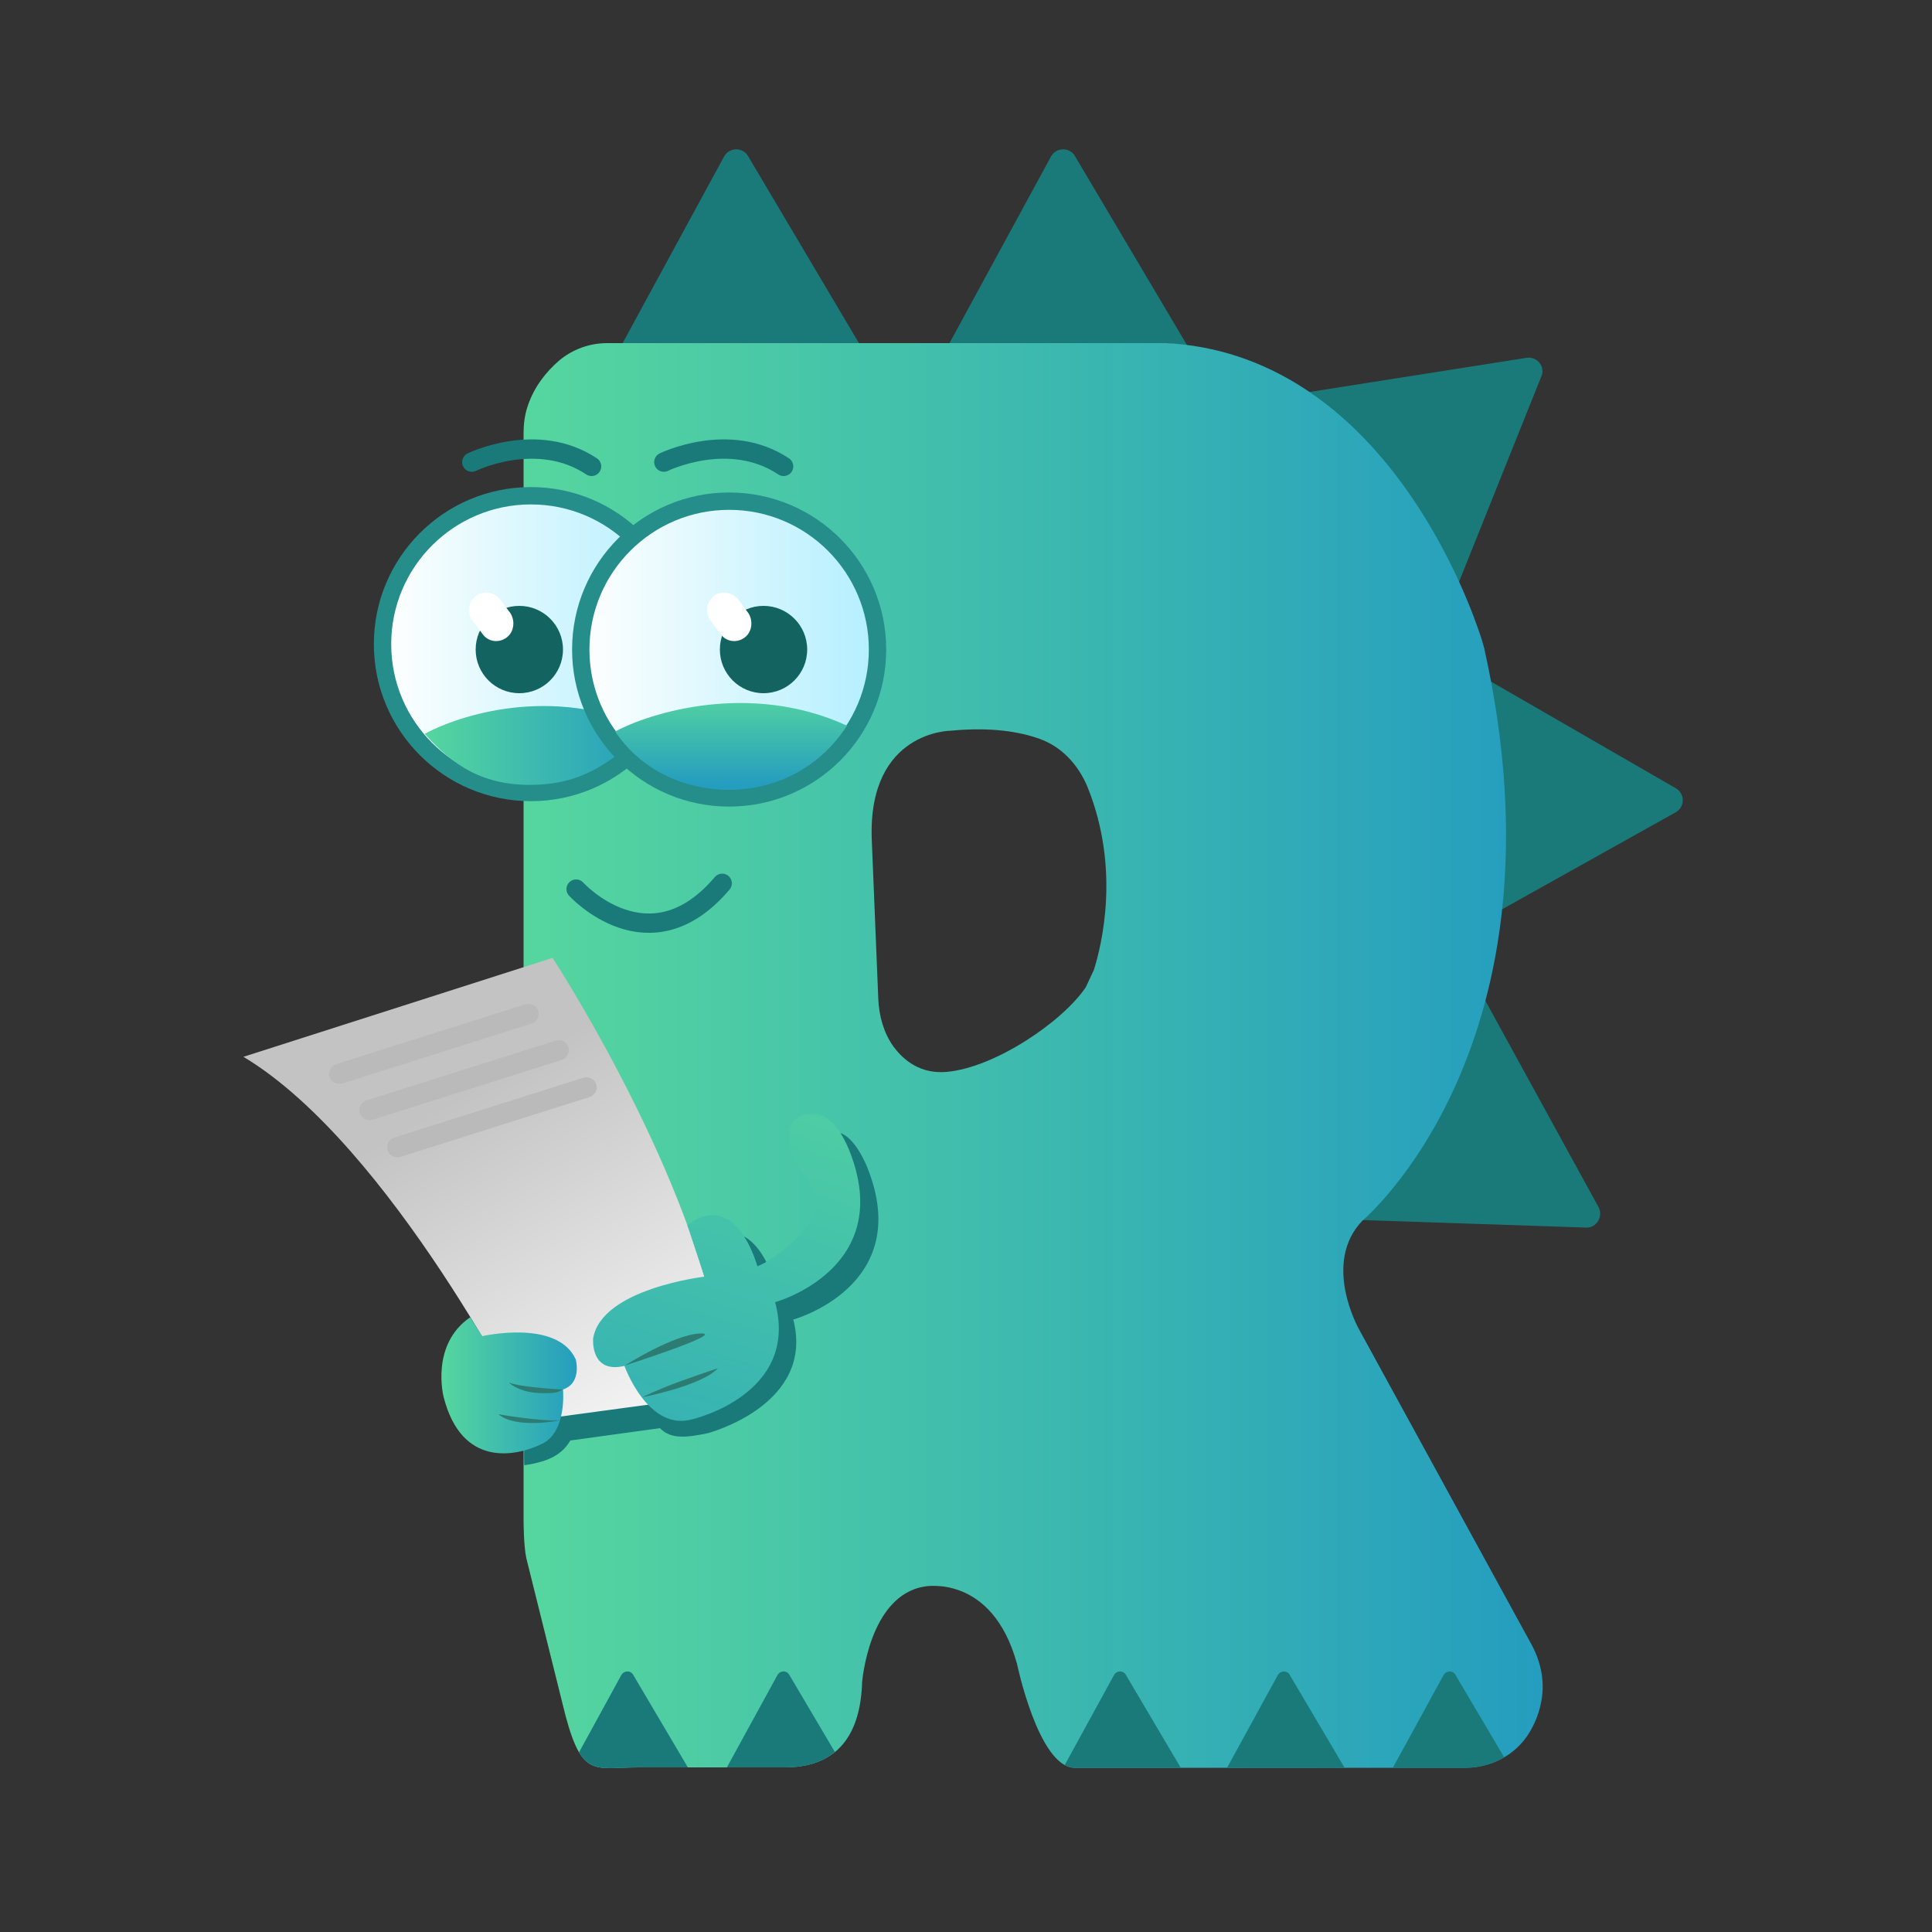
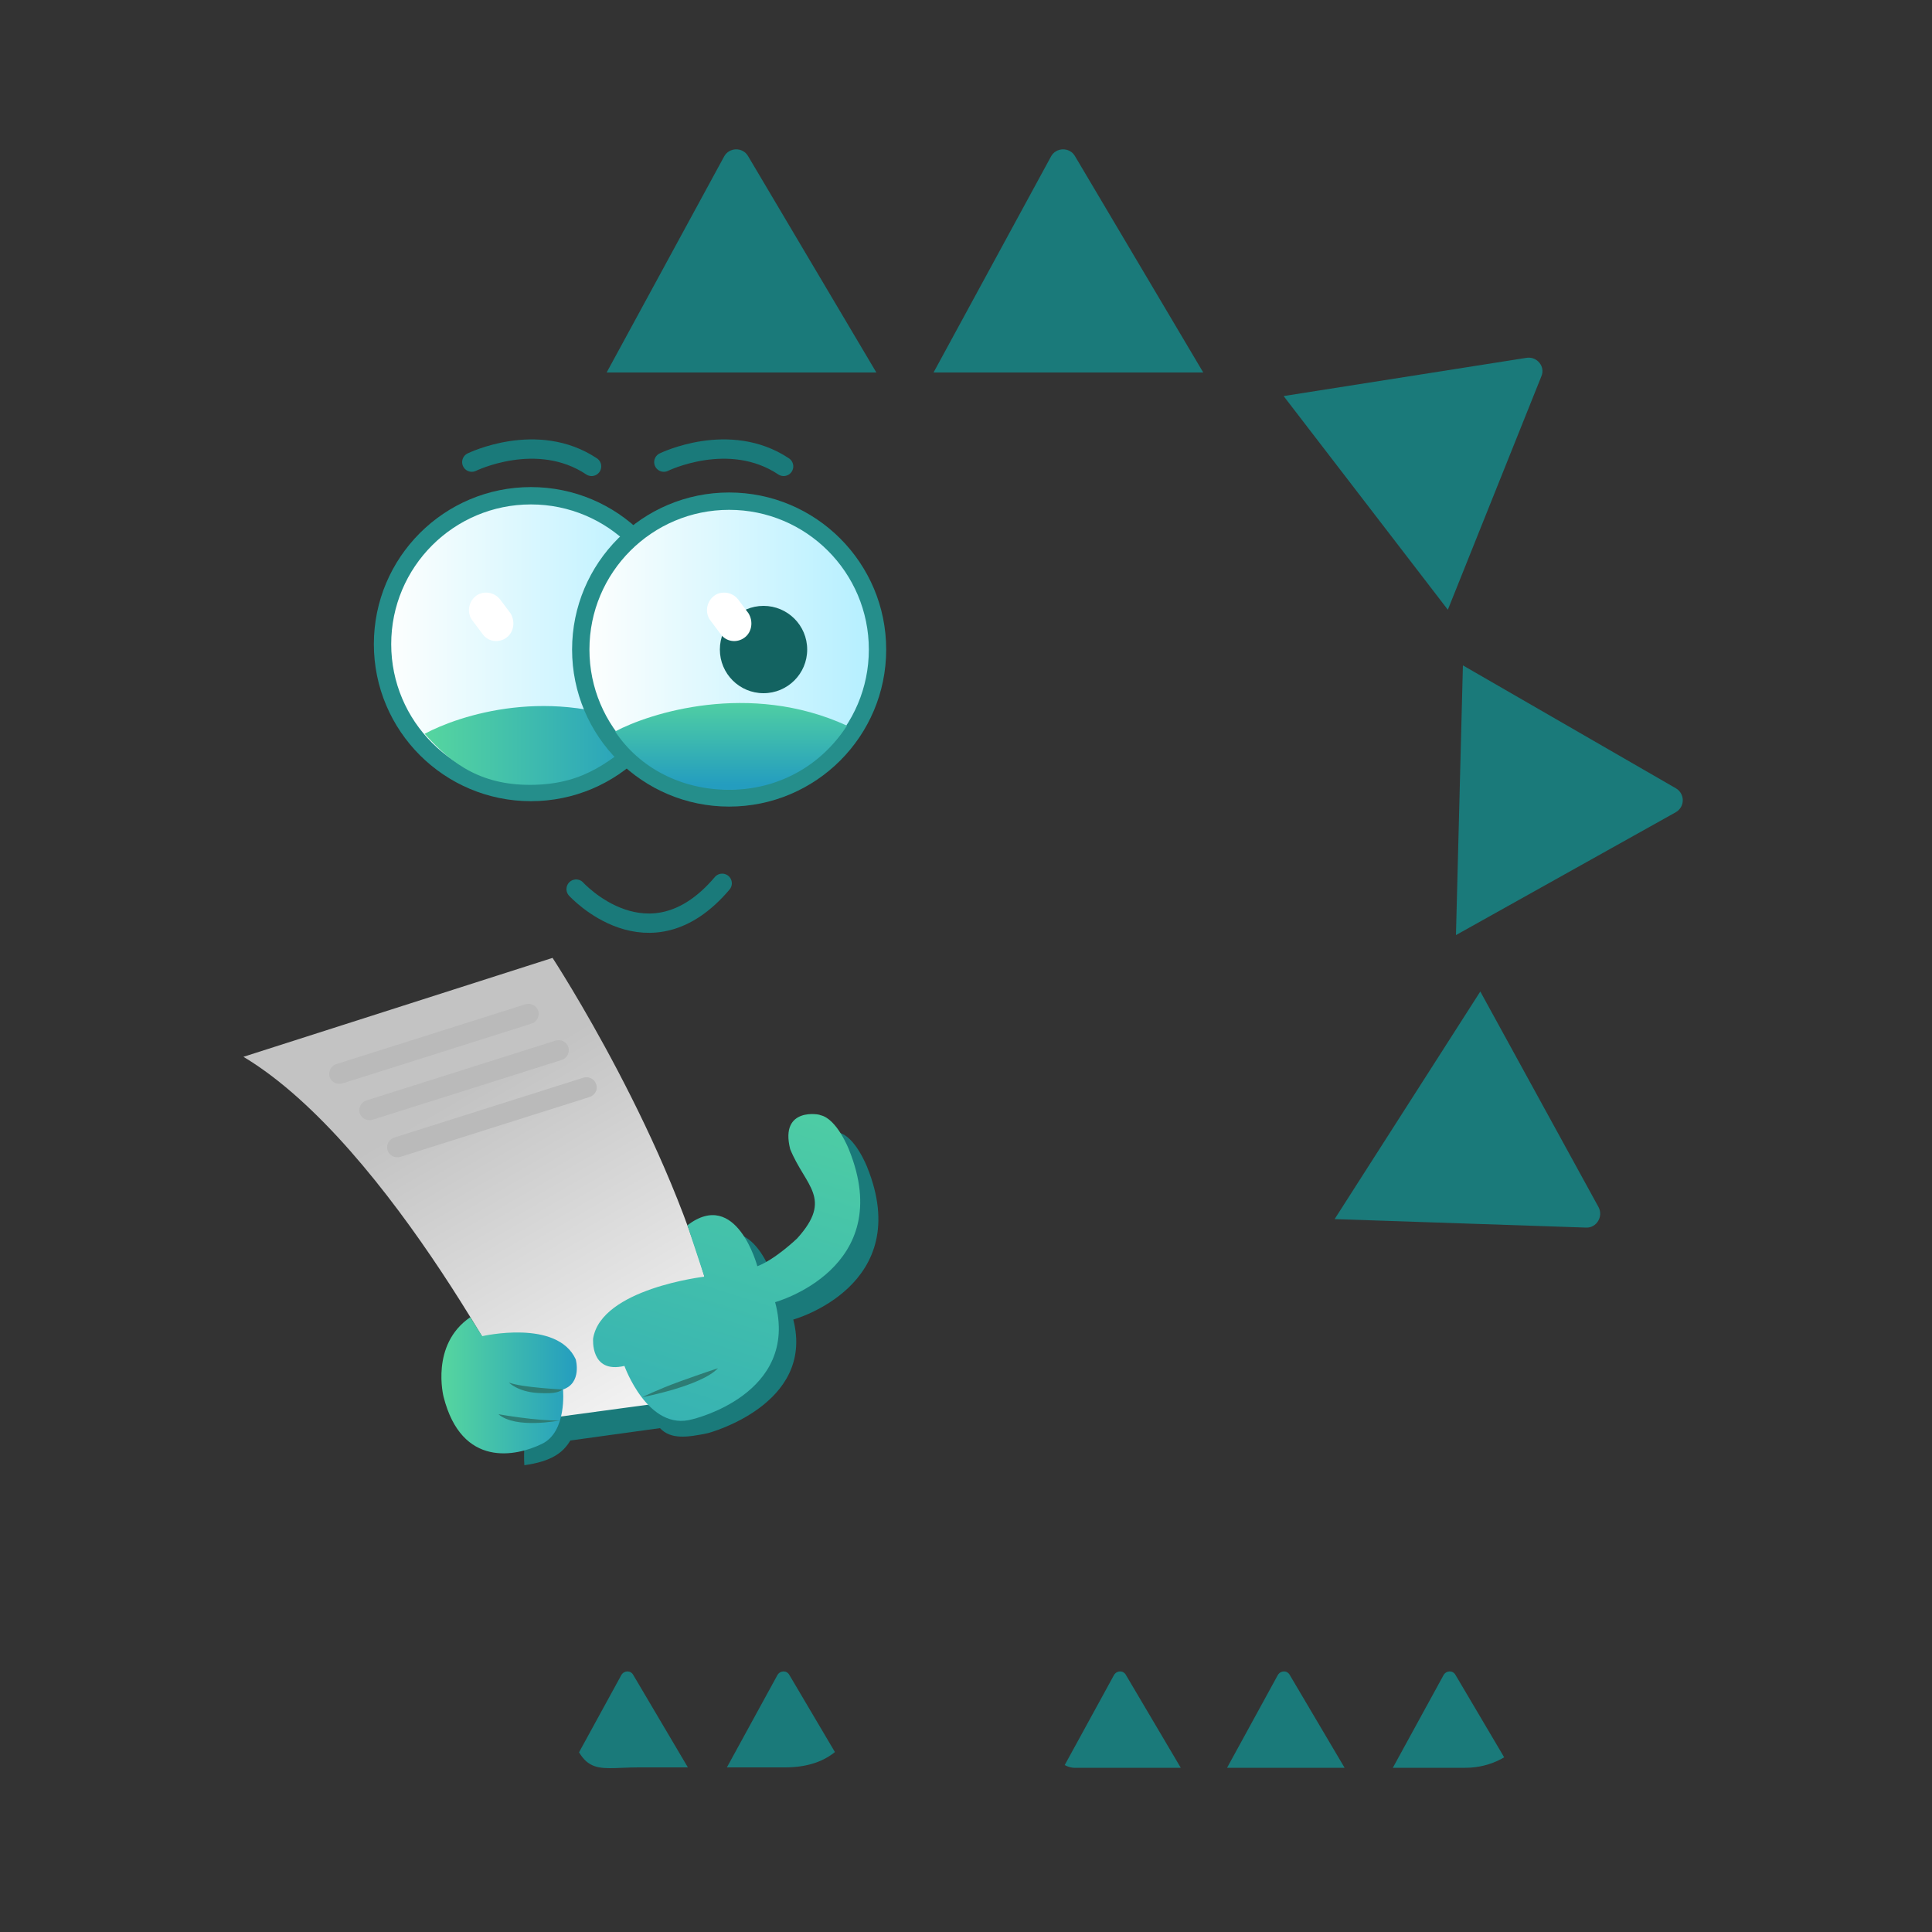
<svg xmlns="http://www.w3.org/2000/svg" xmlns:xlink="http://www.w3.org/1999/xlink" version="1.1" id="Layer_1" x="0px" y="0px" viewBox="0 0 500 500" style="enable-background:new 0 0 500 500;" xml:space="preserve">
  <rect x="0" y="0" width="500" height="500" fill="#333333" stroke="none" />
  <style type="text/css">
	.st0{fill:#1A7A7A;}
	.st1{fill:url(#SVGID_1_);}
	.st2{clip-path:url(#SVGID_3_);fill:#1A7A7A;}
	.st3{fill:url(#SVGID_4_);stroke:#258E8B;stroke-width:4.49;stroke-miterlimit:10;}
	.st4{fill:url(#SVGID_5_);}
	.st5{fill:url(#SVGID_6_);stroke:#258E8B;stroke-width:4.49;stroke-miterlimit:10;}
	.st6{fill:url(#SVGID_7_);}
	.st7{fill:none;stroke:#1A7A7A;stroke-width:5;stroke-linecap:round;stroke-miterlimit:10;}
	.st8{fill:#136361;}
	.st9{fill:url(#SVGID_8_);}
	.st10{fill:url(#SVGID_9_);}
	.st11{fill:url(#SVGID_10_);}
	.st12{fill:#BABABA;}
	.st13{fill:#FFFFFF;}
	.st14{fill:#2D7C74;}
</style>
  <g>
    <path class="st0" d="M157,96.4l30.4-55.9c1.3-2.4,4.8-2.5,6.2-0.1l33.2,56H157z" />
    <path class="st0" d="M241.6,96.4l30.4-55.9c1.3-2.4,4.8-2.5,6.2-0.1l33.2,56H241.6z" />
    <path class="st0" d="M332.2,102.5l62.9-9.9c2.7-0.4,4.9,2.3,3.8,4.8l-24.2,60.4L332.2,102.5z" />
    <path class="st0" d="M378.6,172.2l55.1,31.8c2.4,1.4,2.4,4.8,0,6.2L376.8,242L378.6,172.2z" />
    <path class="st0" d="M383.1,256.6l30.6,55.8c1.3,2.4-0.5,5.4-3.2,5.3l-65.1-2.2L383.1,256.6z" />
    <linearGradient id="SVGID_1_" gradientUnits="userSpaceOnUse" x1="135.585" y1="273.295" x2="399.287" y2="273.295">
      <stop offset="0" style="stop-color:#56D69F" />
      <stop offset="1" style="stop-color:#249DBF" />
    </linearGradient>
-     <path class="st1" d="M396.3,425.5L351.7,344c0,0-9.7-17.1,0.9-28.1c0,0,54.5-45.6,31.5-148.2c-0.2-0.7-0.4-1.4-0.6-2.1   c-2.9-9.2-25-72.4-79.9-76.7c-0.6,0-1.1,0-1.7-0.1c-10.7,0-119.1,0-144.8,0c-4.5,0-9,1.6-12.5,4.6c-3.1,2.7-6.4,6.6-8.1,11.9   c-0.7,2.1-1,4.5-1,6.7l0,280.9c0,1,0,6.9,0.7,10.3l9.3,37.4c4.8,20.1,7.8,16.8,19.8,16.8h37.8c11,0,19.3-5.5,20-21.5   c0-0.1,0-0.3,0-0.4c0,0,1.7-22.5,16.1-24.9c0,0,17.5-3.5,24,20c0,0,5.5,26.4,14.7,26.9l101.4,0c6.5,0,12.9-3.2,16.5-9.1   c1.2-2,2.3-4.4,2.9-7.2C400,435.8,398.9,430.2,396.3,425.5z M283.1,251c-0.7,1.5-1.4,3-2.1,4.5c-6,8.9-23.5,20.8-36,21.9   c-6.7,0.6-11.1-2.9-13.8-6.6c-2.5-3.5-3.7-7.8-3.9-12.3l-1.7-41.5c-0.9-27.9,20.5-27.9,20.5-27.9c10.5-1,17.9,0.3,22.9,2.1   c5.7,2,10.1,6.7,12.5,12.6C290,225,285.1,244.6,283.1,251z" />
    <g>
      <defs>
        <path id="SVGID_2_" d="M396.3,425.5L351.7,344c0,0-9.7-17.1,0.9-28.1c0,0,54.5-45.6,31.5-148.2c-0.2-0.7-0.4-1.4-0.6-2.1     c-2.9-9.2-25-72.4-79.9-76.7c-0.6,0-1.1,0-1.7-0.1c-10.7,0-119.1,0-144.8,0c-4.5,0-9,1.6-12.5,4.6c-3.1,2.7-6.4,6.6-8.1,11.9     c-0.7,2.1-1,4.5-1,6.7l0,280.9c0,1,0,6.9,0.7,10.3l9.3,37.4c4.8,20.1,7.8,16.8,19.8,16.8h37.8c11,0,19.3-5.5,20-21.5     c0-0.1,0-0.3,0-0.4c0,0,1.7-22.5,16.1-24.9c0,0,17.5-3.5,24,20c0,0,5.5,26.4,14.7,26.9l101.4,0c6.5,0,12.9-3.2,16.5-9.1     c1.2-2,2.3-4.4,2.9-7.2C400,435.8,398.9,430.2,396.3,425.5z M283.1,251c-0.7,1.5-1.4,3-2.1,4.5c-6,8.9-23.5,20.8-36,21.9     c-6.7,0.6-11.1-2.9-13.8-6.6c-2.5-3.5-3.7-7.8-3.9-12.3l-1.7-41.5c-0.9-27.9,20.5-27.9,20.5-27.9c10.5-1,17.9,0.3,22.9,2.1     c5.7,2,10.1,6.7,12.5,12.6C290,225,285.1,244.6,283.1,251z" />
      </defs>
      <clipPath id="SVGID_3_">
        <use xlink:href="#SVGID_2_" style="overflow:visible;" />
      </clipPath>
      <path class="st2" d="M272.7,462l15.6-28.5c0.7-1.2,2.4-1.3,3.1,0l16.9,28.6L272.7,462z" />
      <path class="st2" d="M315.1,462l15.6-28.5c0.7-1.2,2.4-1.3,3.1,0l16.9,28.6L315.1,462z" />
      <path class="st2" d="M358,462l15.6-28.5c0.7-1.2,2.4-1.3,3.1,0l16.9,28.6L358,462z" />
      <path class="st2" d="M145.2,462l15.6-28.5c0.7-1.2,2.4-1.3,3.1,0l16.9,28.6L145.2,462z" />
      <path class="st2" d="M185.6,462l15.6-28.5c0.7-1.2,2.4-1.3,3.1,0l16.9,28.6L185.6,462z" />
    </g>
    <linearGradient id="SVGID_4_" gradientUnits="userSpaceOnUse" x1="98.911" y1="166.651" x2="175.802" y2="166.651">
      <stop offset="0" style="stop-color:#FFFFFE" />
      <stop offset="1" style="stop-color:#B3EFFF" />
    </linearGradient>
    <circle class="st3" cx="137.4" cy="166.7" r="38.4" />
    <linearGradient id="SVGID_5_" gradientUnits="userSpaceOnUse" x1="109.937" y1="192.909" x2="167.939" y2="192.909">
      <stop offset="0" style="stop-color:#56D69F" />
      <stop offset="1" style="stop-color:#249DBF" />
    </linearGradient>
    <path class="st4" d="M109.9,189.9c7.2,8.1,15.1,13.6,28.6,13.2c12.8-0.4,19.5-5.9,29.4-14.5C142.6,177.1,118.7,185.2,109.9,189.9z" />
    <linearGradient id="SVGID_6_" gradientUnits="userSpaceOnUse" x1="150.255" y1="168.142" x2="227.146" y2="168.142">
      <stop offset="0" style="stop-color:#FFFFFE" />
      <stop offset="1" style="stop-color:#B3EFFF" />
    </linearGradient>
    <circle class="st5" cx="188.7" cy="168.1" r="38.4" />
    <linearGradient id="SVGID_7_" gradientUnits="userSpaceOnUse" x1="189.203" y1="178.735" x2="189.203" y2="203.074">
      <stop offset="0" style="stop-color:#56D69F" />
      <stop offset="1" style="stop-color:#249DBF" />
    </linearGradient>
    <path class="st6" d="M159.2,189.3c6.3,9.5,17.2,15.1,29.5,15.1c12.6,0,23.7-6.1,30.5-16.6C193.9,176.2,168,184.6,159.2,189.3z" />
    <path class="st7" d="M122.1,119.6c0,0,16.9-8.3,31,1.1" />
    <path class="st7" d="M171.8,119.6c0,0,16.9-8.3,31,1.1" />
-     <circle class="st8" cx="134.4" cy="168.1" r="11.3" />
    <circle class="st8" cx="197.6" cy="168.1" r="11.3" />
    <path class="st7" d="M149.1,230.1c0,0,18.9,20.8,37.8-1.5" />
    <g>
      <g>
        <path class="st0" d="M168.7,290.1" />
        <path class="st0" d="M183.2,370.9c0,0,27.8-7.3,22.1-29.4c0,0,31.6-8.7,19.1-39.5c0,0-3.1-8-7.4-8.9c0,0-10.7-2.1-7.9,8.9     c3.9,9.6,11.2,12.7,1.8,23.1c0,0-5.6,5.4-10.3,7.2c0,0-5.4-20.3-18.1-10.6l0.1,0.2c-1.2,2.2-1,3-5.8,12     c-6.1,2.4-24.1-2.8-36.3,7.5c0.7,12.2-5.6,24.9-4.8,37.8c7-1,10-3.2,11.9-6.4l23.2-3.2C173.6,372.6,177.9,372,183.2,370.9z      M186.9,334.9L186.9,334.9c0-0.1,0-0.1-0.1-0.2L186.9,334.9z" />
      </g>
      <linearGradient id="SVGID_8_" gradientUnits="userSpaceOnUse" x1="176.019" y1="386.432" x2="117.134" y2="284.721">
        <stop offset="0" style="stop-color:#FFFFFF" />
        <stop offset="1" style="stop-color:#C3C3C3" />
      </linearGradient>
      <path class="st9" d="M143,247.9c0,0,31.2,47.7,41.6,91l4.8,21.7l-52.5,7.1c0,0-35.7-71.3-73.9-94.2L143,247.9z" />
      <linearGradient id="SVGID_9_" gradientUnits="userSpaceOnUse" x1="212.341" y1="254.018" x2="153.226" y2="440.342">
        <stop offset="0" style="stop-color:#56D69F" />
        <stop offset="1" style="stop-color:#249DBF" />
      </linearGradient>
      <path class="st10" d="M204.5,297.4c3.9,9.6,11.2,12.7,1.8,23.1c0,0-5.6,5.4-10.3,7.2c0,0-5.4-20.3-18.1-10.6l4.4,13.3    c0,0-26.7,3.1-28.8,16c0,0-0.8,9.2,8.1,7.1c0,0,6.1,17.1,17.6,13.8c0,0,27.8-6.4,21.4-30.3c0,0,31.6-8.7,19.1-39.5    c0,0-3.1-8-7.4-8.9C212.4,288.4,201.7,286.3,204.5,297.4z" />
      <linearGradient id="SVGID_10_" gradientUnits="userSpaceOnUse" x1="114.321" y1="358.531" x2="149.295" y2="358.531">
        <stop offset="0" style="stop-color:#56D69F" />
        <stop offset="1" style="stop-color:#249DBF" />
      </linearGradient>
      <path class="st11" d="M124.8,345.8c0,0,19.4-4.5,24.2,6c0,0,1.7,6.1-3.3,7.8c0,0,1.1,11-5.5,14.1c-6.6,3.2-20.7,6.3-25.4-12.2    c0,0-3.5-13.5,6.9-20.6L124.8,345.8z" />
      <path class="st12" d="M137.6,264.9l-49,15.5c-1.4,0.4-2.8-0.3-3.3-1.7l0,0c-0.4-1.4,0.3-2.8,1.7-3.3l49-15.5    c1.4-0.4,2.8,0.3,3.3,1.7l0,0C139.7,263,138.9,264.5,137.6,264.9z" />
      <path class="st12" d="M145.4,274.3l-49,15.5c-1.4,0.4-2.8-0.3-3.3-1.7h0c-0.4-1.4,0.3-2.8,1.7-3.3l49-15.5    c1.4-0.4,2.8,0.3,3.3,1.7l0,0C147.5,272.4,146.7,273.9,145.4,274.3z" />
      <path class="st12" d="M152.6,283.9l-49,15.5c-1.4,0.4-2.8-0.3-3.3-1.7v0c-0.4-1.4,0.3-2.8,1.7-3.3l49-15.5    c1.4-0.4,2.8,0.3,3.3,1.7v0C154.8,282,154,283.4,152.6,283.9z" />
    </g>
    <path class="st13" d="M192.7,165L192.7,165c-2,1.5-4.8,1.1-6.2-0.9l-2.7-3.6c-1.4-1.9-1-4.7,0.9-6.2l0.1-0.1c1.9-1.4,4.7-1,6.2,0.9   l2.7,3.6C195,160.8,194.6,163.6,192.7,165z" />
    <path class="st13" d="M131.1,165L131.1,165c-2,1.5-4.8,1.1-6.2-0.9l-2.7-3.6c-1.4-1.9-1-4.7,0.9-6.2l0.1-0.1c1.9-1.4,4.7-1,6.2,0.9   l2.7,3.6C133.4,160.8,133,163.6,131.1,165z" />
-     <path class="st14" d="M161.7,353.4c0,0,12.7-8.1,19.6-8.3S161.7,353.4,161.7,353.4z" />
    <path class="st14" d="M166.2,361.6c0,0,15.3-2.9,19.6-7.5c0,0-4,1.3-9.8,3.4S166.2,361.6,166.2,361.6z" />
    <path class="st14" d="M145.7,359.6c0,0-10.7-0.5-14-1.8c0,0,2.3,2.4,7.5,2.7S144.8,360,145.7,359.6z" />
    <path class="st14" d="M144.9,367.6c0,0-11.4,2.3-15.9-1.6C129,366,139.1,367.8,144.9,367.6z" />
  </g>
</svg>